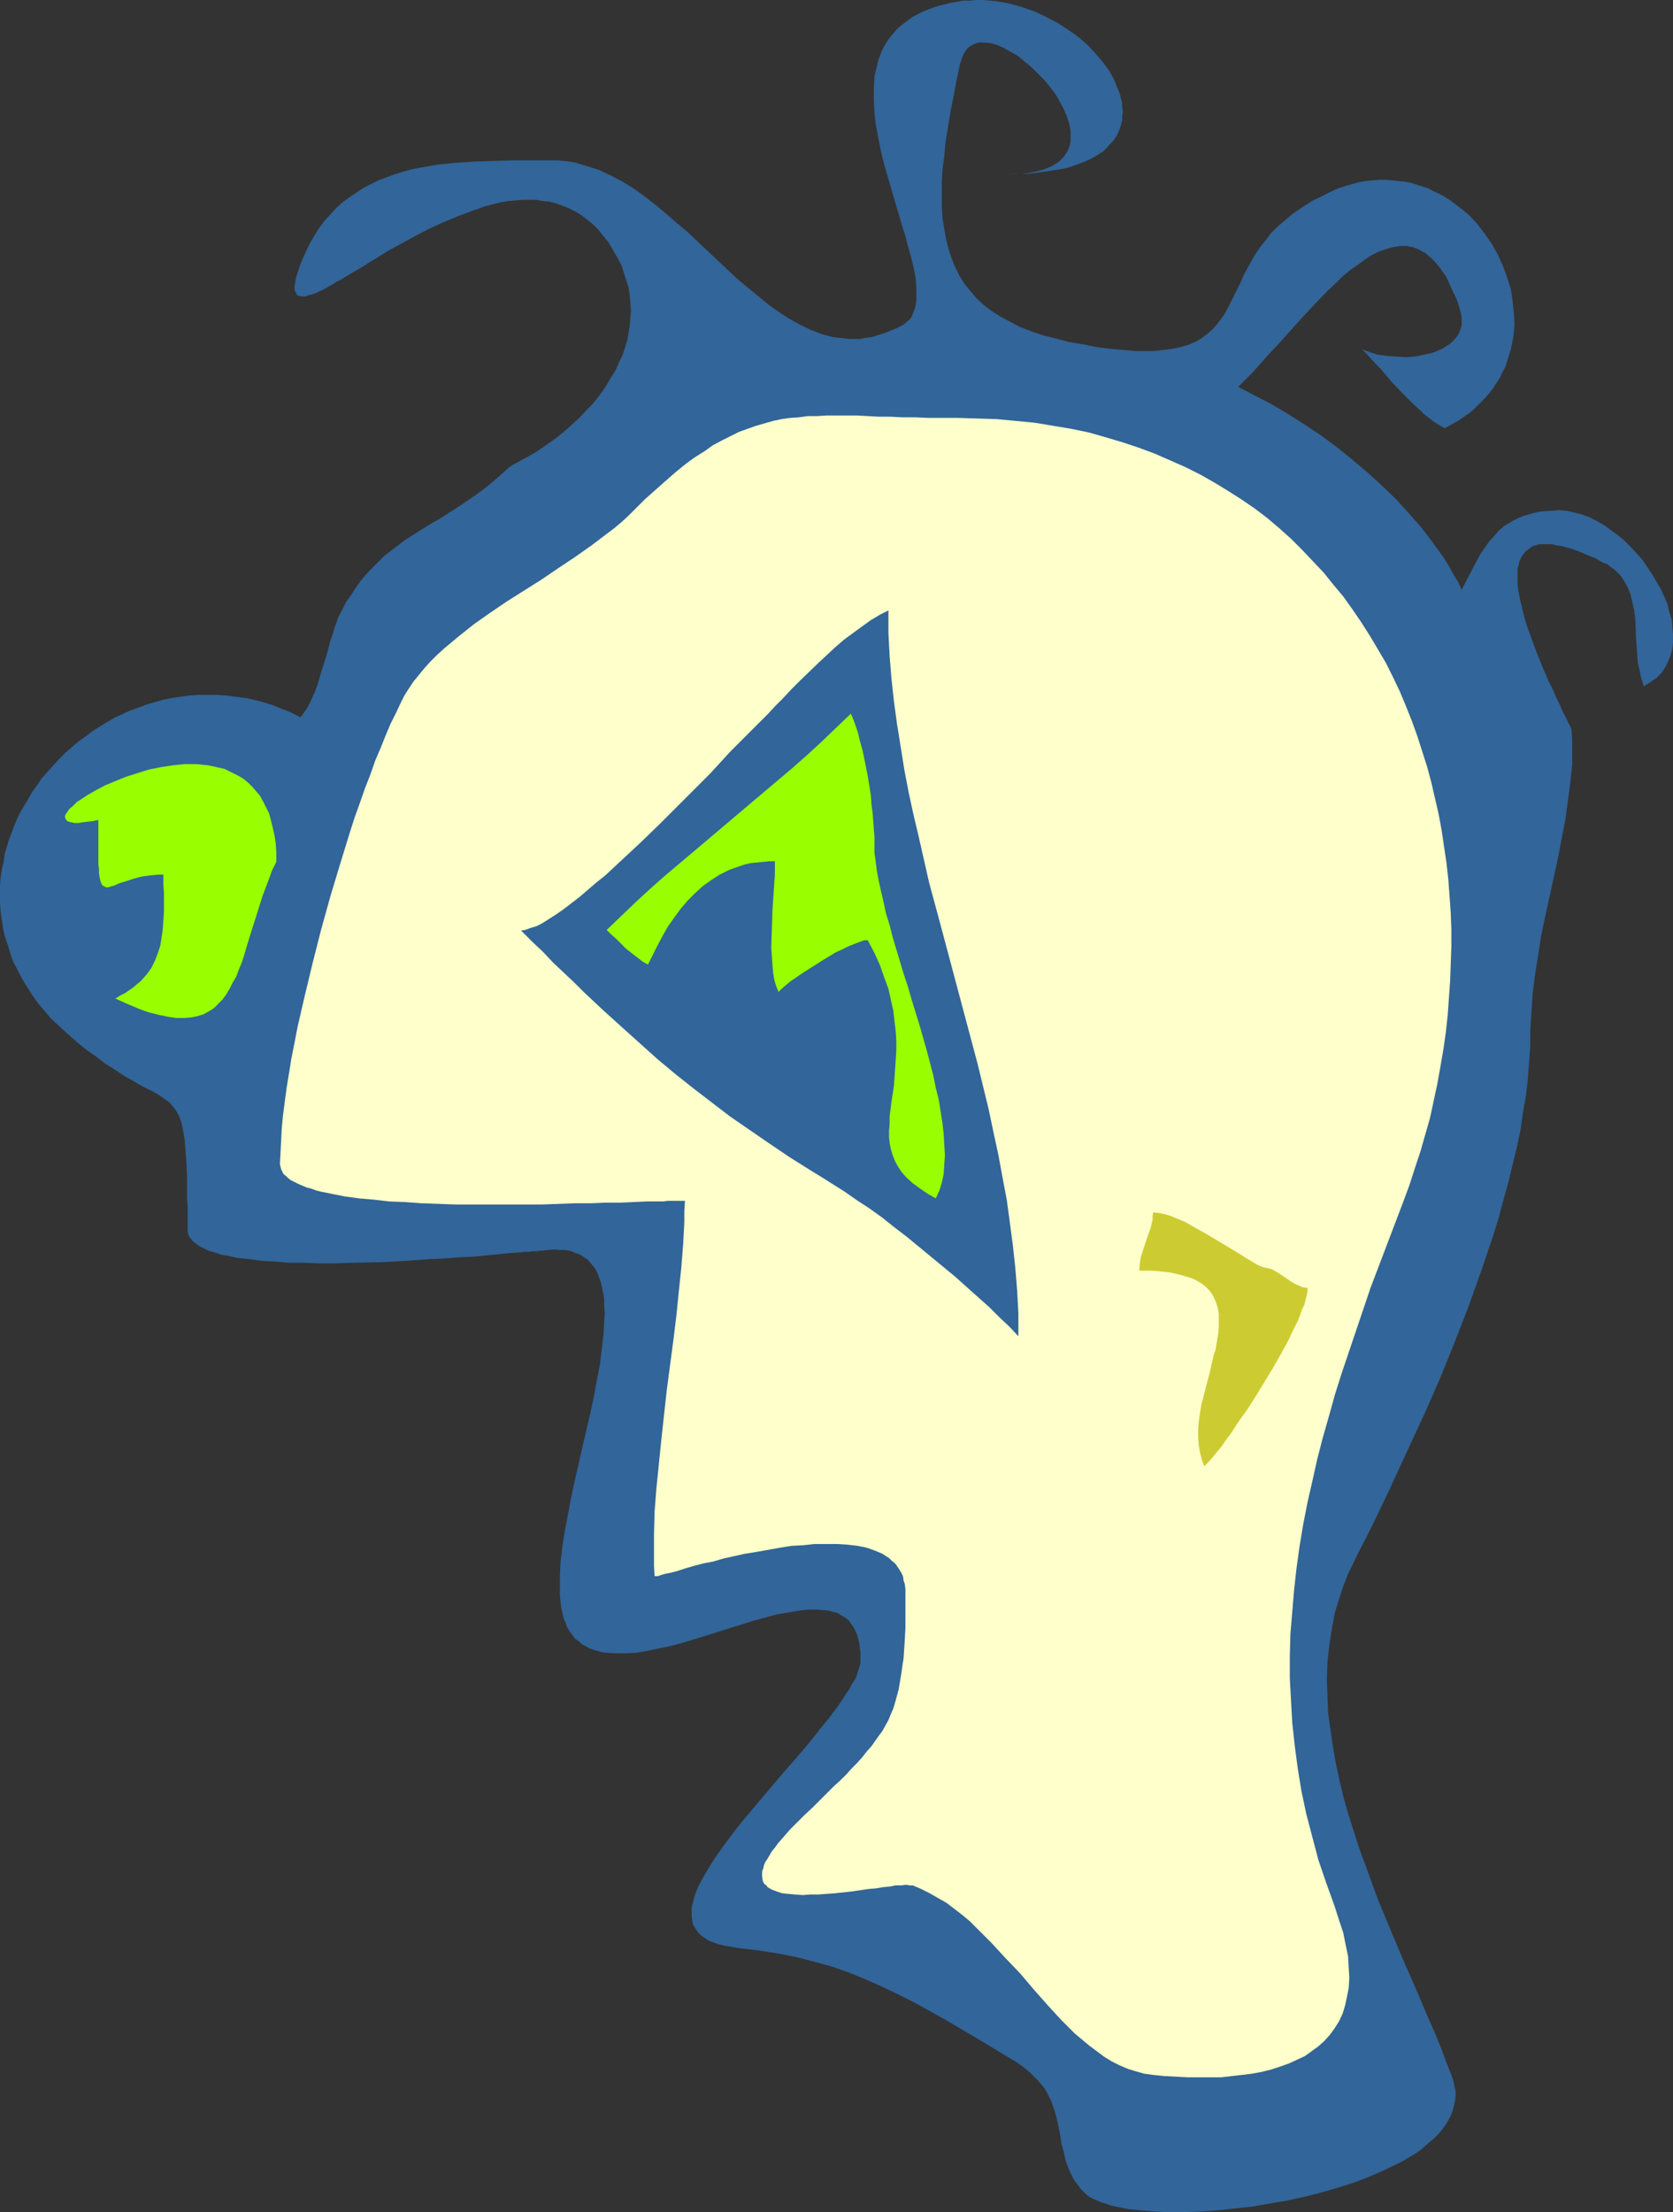
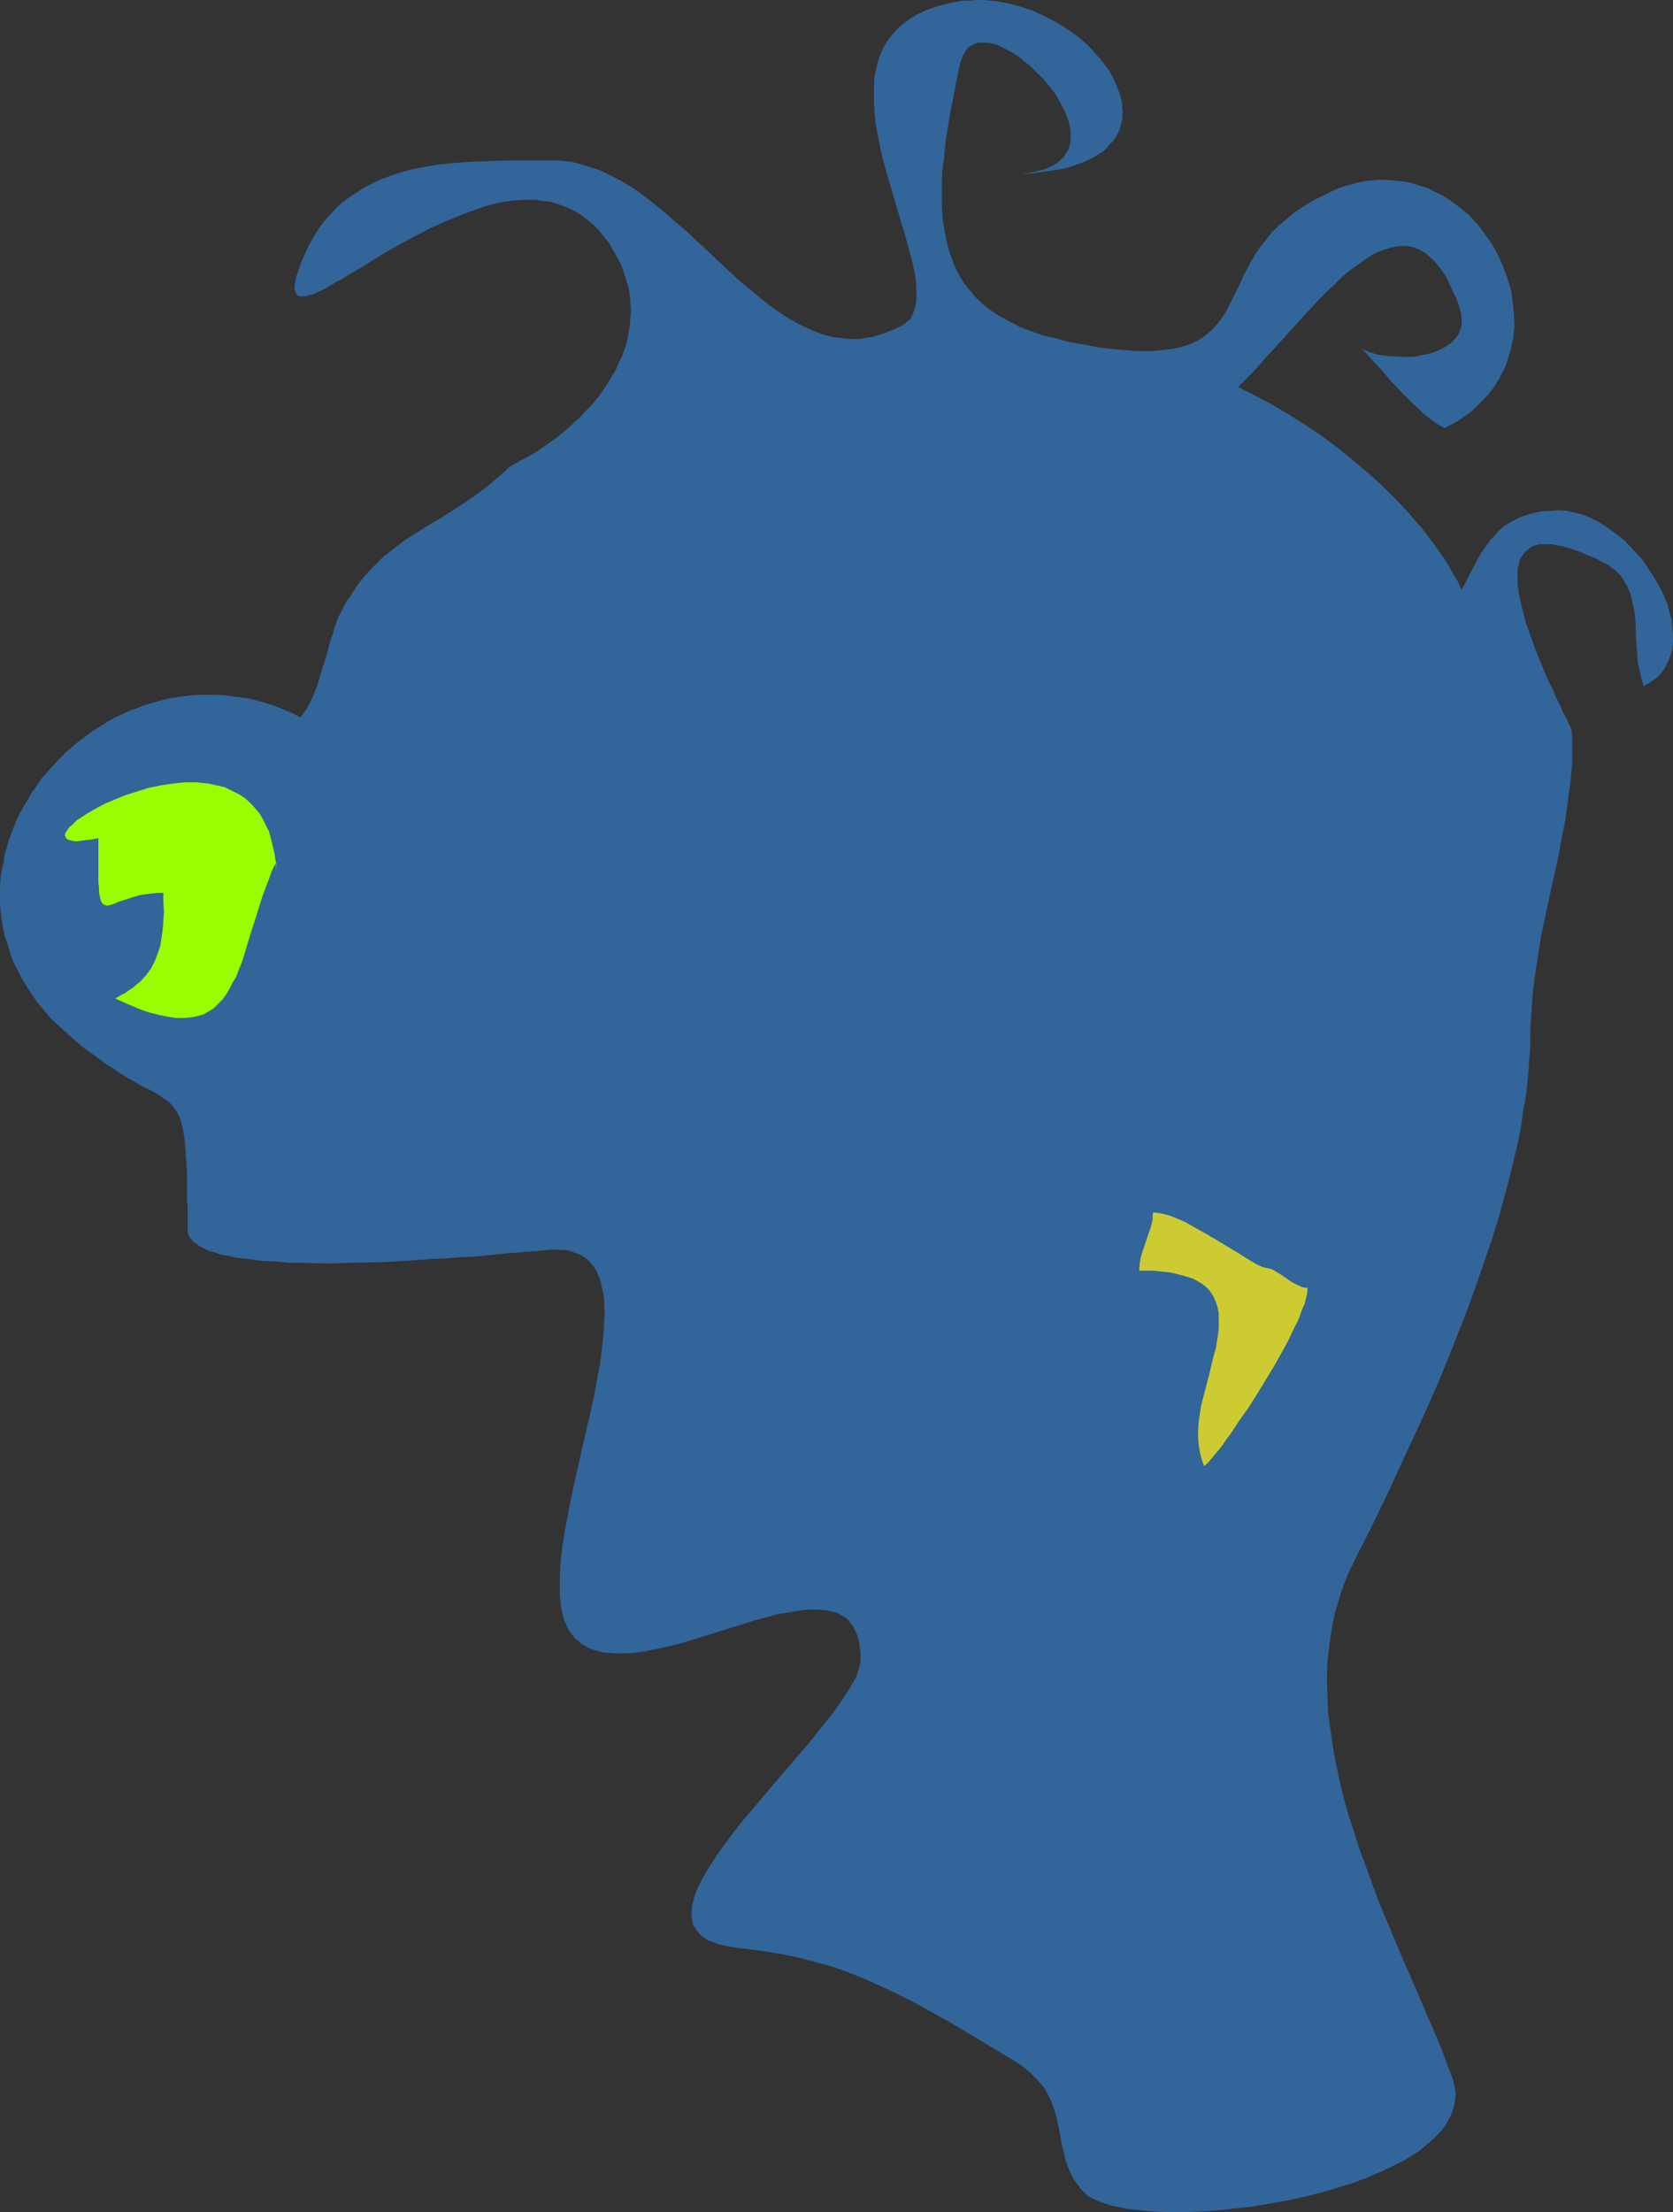
<svg xmlns="http://www.w3.org/2000/svg" xmlns:ns1="http://sodipodi.sourceforge.net/DTD/sodipodi-0.dtd" xmlns:ns2="http://www.inkscape.org/namespaces/inkscape" version="1.0" width="117.778mm" height="155.711mm" id="svg6" ns1:docname="Bulb Face.wmf">
  <rect width="100%" height="100%" fill="#333333" stroke="none" />
  <ns1:namedview id="namedview6" pagecolor="#ffffff" bordercolor="#000000" borderopacity="0.25" ns2:showpageshadow="2" ns2:pageopacity="0.0" ns2:pagecheckerboard="0" ns2:deskcolor="#d1d1d1" ns2:document-units="mm" />
  <defs id="defs1">
    <pattern id="WMFhbasepattern" patternUnits="userSpaceOnUse" width="6" height="6" x="0" y="0" />
  </defs>
  <path style="fill:#326599;fill-opacity:1;fill-rule:evenodd;stroke:none" d="m 135.725,124.102 -1.616,1.454 -1.454,1.293 -3.232,2.747 -3.07,2.262 -3.07,2.101 -3.232,2.101 -3.07,1.939 -3.07,1.778 -6.14,3.878 -2.747,2.101 -2.908,2.262 -2.585,2.585 -1.293,1.293 -1.293,1.454 -1.293,1.616 -1.131,1.616 -1.131,1.778 -1.293,1.778 -0.969,1.939 -1.131,2.101 -0.485,1.454 -0.485,1.293 -0.485,1.778 -0.646,1.778 -0.969,3.717 -1.293,4.04 -1.131,3.878 -0.646,1.778 -0.808,1.778 -0.646,1.454 -0.808,1.454 -0.808,1.131 -0.808,1.131 -2.585,-1.293 -2.424,-0.97 -2.424,-0.97 -2.585,-0.808 -2.424,-0.646 -2.424,-0.485 -2.585,-0.323 -2.424,-0.323 -2.424,-0.162 h -2.424 -2.424 l -2.424,0.162 -2.262,0.323 -2.262,0.323 -2.424,0.485 -2.262,0.646 -2.262,0.646 -2.101,0.808 -2.262,0.808 -2.101,0.97 -2.101,0.97 -1.939,1.131 -2.101,1.293 -1.777,1.131 -1.939,1.454 -1.777,1.293 -3.555,3.07 -1.616,1.616 -1.454,1.616 -1.616,1.778 -1.454,1.616 -1.293,1.939 -1.293,1.778 -1.131,1.939 -1.131,1.939 -1.131,1.939 -0.969,2.101 -0.808,2.101 -0.808,2.101 -0.646,2.101 -0.646,2.101 -0.323,2.262 -0.485,2.101 -0.323,2.101 L 0,235.761 v 2.262 2.262 l 0.162,2.262 0.323,2.262 0.323,2.101 0.485,2.262 0.808,2.262 0.646,2.262 0.808,2.262 1.131,2.101 1.131,2.262 1.293,2.101 1.454,2.262 1.454,2.101 1.777,2.101 1.777,2.101 2.101,1.939 2.101,1.939 1.454,1.293 1.293,1.131 2.585,2.101 2.585,1.778 2.262,1.778 2.101,1.293 1.939,1.293 1.777,1.131 1.777,0.97 0.808,0.485 0.808,0.485 1.454,0.808 1.454,0.646 1.131,0.646 1.131,0.646 1.131,0.808 0.969,0.646 0.808,0.646 0.646,0.808 0.646,0.808 0.646,0.97 0.485,0.97 0.485,1.293 0.323,1.293 0.323,1.616 0.323,1.778 0.162,1.939 0.162,2.262 0.162,2.424 0.162,2.909 v 1.454 1.616 3.555 l 0.162,1.778 v 6.14 0.646 l 0.162,0.646 0.323,0.808 0.485,0.485 0.485,0.646 0.646,0.485 0.646,0.485 0.808,0.485 0.969,0.485 0.969,0.485 1.131,0.323 1.131,0.323 1.293,0.485 1.293,0.162 2.908,0.646 3.232,0.323 3.393,0.485 3.555,0.162 3.716,0.323 h 4.039 l 3.878,0.162 h 4.201 l 4.201,-0.162 8.402,-0.162 8.402,-0.485 4.039,-0.323 4.039,-0.162 3.878,-0.323 3.716,-0.162 3.393,-0.323 3.232,-0.323 3.07,-0.323 2.747,-0.162 1.131,-0.162 h 1.293 l 1.131,-0.162 h 0.969 l 0.808,-0.162 h 0.808 l 0.808,-0.162 h 0.485 l 1.777,-0.162 1.616,0.162 h 1.454 l 1.454,0.323 1.131,0.485 1.293,0.485 0.969,0.646 0.969,0.646 0.808,0.97 0.808,0.97 0.646,0.97 0.485,1.131 0.485,1.293 0.323,1.131 0.646,2.909 0.162,1.616 v 1.616 l 0.162,1.778 -0.162,1.616 -0.162,3.717 -0.485,4.04 -0.485,4.04 -0.808,4.201 -0.808,4.363 -0.969,4.525 -2.1,9.049 -2.101,9.211 -0.969,4.525 -0.808,4.363 -0.808,4.201 -0.646,4.201 -0.485,4.04 -0.162,3.717 v 1.778 1.778 1.616 l 0.162,1.616 0.162,1.454 0.323,1.454 0.323,1.454 0.485,1.131 0.485,1.293 0.646,1.131 0.808,0.97 0.646,0.97 0.969,0.646 0.808,0.808 0.969,0.485 1.131,0.646 0.969,0.323 1.131,0.323 1.131,0.323 1.131,0.162 2.585,0.162 h 2.747 l 2.747,-0.162 2.908,-0.485 3.07,-0.646 3.07,-0.646 3.07,-0.808 3.232,-0.97 12.926,-4.04 3.07,-0.97 3.07,-0.808 2.908,-0.808 2.908,-0.485 2.747,-0.485 2.585,-0.323 h 2.424 l 2.262,0.162 1.131,0.162 0.969,0.323 0.969,0.162 0.808,0.485 0.808,0.485 0.808,0.485 0.808,0.646 0.485,0.808 0.646,0.808 0.485,0.97 0.485,0.97 0.323,1.131 0.323,1.293 0.162,1.293 0.162,1.454 v 1.616 0.808 l -0.162,0.808 -0.323,0.97 -0.646,2.101 -0.646,1.131 -0.646,0.97 -0.646,1.293 -0.808,1.131 -0.808,1.293 -1.777,2.585 -2.1,2.747 -2.262,2.747 -2.262,2.909 -2.585,3.07 -5.332,6.14 -5.332,6.302 -2.585,3.07 -2.585,3.07 -2.424,3.07 -2.262,3.07 -2.1,2.909 -1.777,2.747 -1.616,2.747 -0.808,1.454 -0.646,1.293 -0.485,1.131 -0.485,1.293 -0.323,1.293 -0.323,1.131 -0.162,1.131 v 0.97 0.97 l 0.162,1.131 0.162,0.97 0.485,0.808 0.485,0.808 0.646,0.808 0.646,0.646 0.969,0.646 0.969,0.646 1.293,0.485 1.293,0.485 1.454,0.323 1.777,0.323 1.777,0.323 2.747,0.323 2.747,0.323 5.17,0.808 5.009,0.97 5.009,1.293 4.686,1.293 4.524,1.616 4.363,1.778 4.363,1.939 4.363,2.101 4.201,2.101 4.363,2.424 4.363,2.424 4.363,2.585 4.363,2.585 4.524,2.747 4.847,2.909 1.454,0.97 1.293,0.97 1.131,0.97 1.131,1.131 0.969,0.97 0.969,1.131 0.808,0.97 0.646,1.131 1.131,2.262 0.808,2.262 0.646,2.262 0.485,2.262 0.485,2.424 0.323,2.262 0.646,2.262 0.485,2.262 0.808,2.101 0.969,2.101 0.646,1.131 0.808,0.97 0.646,0.97 0.969,0.97 0.646,0.646 0.808,0.646 0.969,0.485 1.131,0.485 1.131,0.485 1.131,0.323 1.293,0.485 1.454,0.323 1.616,0.323 1.616,0.323 1.616,0.162 1.777,0.162 3.555,0.323 4.039,0.162 h 4.039 l 4.363,-0.162 4.363,-0.323 4.524,-0.485 4.524,-0.485 4.686,-0.808 4.686,-0.808 4.524,-0.97 4.524,-1.131 4.363,-1.293 4.201,-1.293 4.201,-1.616 3.716,-1.616 3.716,-1.778 1.616,-0.808 1.616,-0.97 1.616,-0.97 1.454,-0.97 1.293,-1.131 1.293,-1.131 1.131,-0.97 1.131,-1.131 0.969,-1.131 0.808,-1.131 0.808,-1.293 0.646,-1.293 0.485,-1.131 0.323,-1.293 0.323,-1.454 0.162,-1.293 v -1.293 l -0.323,-1.454 -0.323,-1.454 -0.485,-1.454 -1.293,-3.232 -1.293,-3.555 -1.454,-3.555 -1.616,-3.717 -1.616,-3.717 -1.616,-3.878 -1.777,-4.04 -1.777,-4.04 -3.555,-8.403 -3.555,-8.564 -3.232,-8.888 -1.616,-4.363 -1.454,-4.525 -1.454,-4.525 -1.293,-4.525 -1.131,-4.686 -0.969,-4.525 -0.808,-4.525 -0.646,-4.525 -0.646,-4.525 -0.162,-4.525 -0.162,-4.525 0.162,-4.363 0.485,-4.525 0.646,-4.201 0.808,-4.363 1.293,-4.201 0.646,-2.101 1.616,-4.201 0.969,-1.939 1.777,-3.717 1.939,-3.717 1.939,-3.878 1.939,-4.04 1.939,-4.04 1.939,-4.201 4.039,-8.726 4.039,-8.726 4.039,-9.211 3.716,-9.211 3.716,-9.534 3.393,-9.534 3.232,-9.534 1.454,-4.686 1.293,-4.848 1.293,-4.686 1.131,-4.686 1.131,-4.686 0.969,-4.525 0.646,-4.686 0.808,-4.525 0.485,-4.363 0.323,-4.363 0.323,-4.363 v -4.201 l 0.323,-4.848 0.323,-5.009 0.646,-5.009 0.808,-5.171 0.808,-5.171 1.131,-5.333 1.131,-5.171 2.262,-10.342 0.969,-5.171 0.969,-5.009 0.646,-4.848 0.646,-4.848 0.485,-4.686 v -2.424 -2.101 -2.262 l -0.162,-2.262 v 0 -0.323 l -0.162,-0.323 -0.162,-0.323 -0.162,-0.485 -0.323,-0.485 -0.323,-0.808 -0.323,-0.646 -0.808,-1.454 -0.808,-1.939 -0.969,-1.939 -0.969,-2.262 -1.131,-2.262 -1.131,-2.585 -2.101,-5.171 -1.939,-5.333 -0.969,-2.747 -0.646,-2.585 -0.646,-2.585 -0.485,-2.424 -0.323,-2.262 v -2.262 -1.939 l 0.323,-0.97 0.162,-0.808 0.323,-0.808 0.323,-0.646 0.485,-0.646 0.485,-0.646 0.646,-0.485 0.646,-0.485 0.646,-0.485 0.808,-0.162 0.969,-0.323 h 0.969 1.131 1.293 l 1.293,0.323 1.293,0.162 1.616,0.485 1.616,0.485 1.777,0.646 1.777,0.808 2.101,0.808 1.939,1.131 1.293,0.485 0.969,0.808 0.969,0.646 0.808,0.808 0.808,0.808 0.646,0.97 1.131,1.939 0.808,1.939 0.485,2.101 0.485,2.262 0.323,2.262 0.162,4.686 0.323,4.686 0.162,2.262 0.485,2.101 0.485,2.262 0.646,1.939 1.777,-1.131 1.616,-1.131 1.293,-1.293 0.969,-1.454 0.808,-1.616 0.646,-1.616 0.485,-1.778 0.162,-1.778 v -1.939 l -0.162,-1.939 -0.162,-2.101 -0.646,-1.939 -0.485,-2.101 -0.808,-1.939 -0.969,-2.101 -1.131,-1.939 -1.131,-1.939 -1.293,-1.939 -1.293,-1.939 -1.616,-1.778 -1.616,-1.778 -1.616,-1.616 -1.777,-1.454 -1.777,-1.293 -1.777,-1.293 -1.939,-1.131 -1.939,-0.97 -2.1,-0.808 -1.939,-0.485 -2.1,-0.485 -2.101,-0.162 -1.939,0.162 -2.747,0.162 -2.262,0.485 -2.262,0.646 -1.939,0.808 -1.777,0.97 -1.616,0.97 -1.454,1.293 -1.293,1.454 -1.293,1.454 -1.131,1.616 -1.131,1.616 -0.969,1.778 -1.939,3.717 -2.1,4.04 -0.969,-2.101 -1.293,-2.101 -1.131,-2.101 -1.293,-2.101 -2.908,-4.04 -3.07,-4.04 -3.393,-3.878 -3.555,-3.878 -3.716,-3.555 -3.878,-3.555 -4.039,-3.393 -4.201,-3.393 -4.201,-3.07 -4.363,-2.909 -4.363,-2.747 -4.363,-2.585 -4.363,-2.262 -4.363,-2.262 1.939,-1.939 1.939,-1.939 3.878,-4.363 4.039,-4.363 4.039,-4.525 4.039,-4.363 3.878,-4.04 2.101,-1.939 1.939,-1.939 1.939,-1.616 2.101,-1.454 1.777,-1.293 1.939,-1.293 1.939,-0.97 1.939,-0.646 1.777,-0.485 1.777,-0.323 h 1.777 l 1.777,0.323 0.808,0.323 0.808,0.323 0.808,0.485 0.969,0.485 0.646,0.646 0.808,0.646 0.808,0.808 0.808,0.97 0.808,0.97 0.646,0.97 0.808,1.131 0.646,1.293 0.646,1.454 0.646,1.454 0.808,1.616 0.646,1.778 0.323,1.131 0.323,1.293 0.162,1.131 v 0.97 0.97 l -0.323,0.97 -0.323,0.97 -0.485,0.808 -0.485,0.646 -0.808,0.808 -0.646,0.646 -0.808,0.485 -0.969,0.646 -0.969,0.485 -1.939,0.808 -2.262,0.485 -2.424,0.485 -2.424,0.162 -2.585,-0.162 -2.424,-0.162 -2.424,-0.323 -2.101,-0.646 -2.1,-0.808 1.293,1.293 1.131,1.293 2.747,2.909 2.585,3.07 2.908,3.07 2.908,2.909 1.454,1.293 1.293,1.293 1.454,1.131 1.454,1.131 1.293,0.808 1.454,0.808 1.777,-0.97 1.777,-0.97 1.616,-1.131 1.616,-1.131 1.293,-1.131 1.293,-1.293 1.293,-1.293 1.131,-1.293 1.131,-1.454 0.808,-1.293 0.969,-1.454 0.646,-1.454 0.808,-1.454 0.485,-1.616 0.485,-1.454 0.485,-1.616 0.323,-1.616 0.323,-1.454 0.323,-3.232 -0.162,-3.232 -0.323,-3.232 -0.485,-3.232 -0.969,-3.07 -1.131,-3.07 -1.293,-2.909 -1.616,-2.909 -1.939,-2.747 -1.939,-2.585 -2.262,-2.424 -2.585,-2.101 -2.585,-1.939 -1.293,-0.808 -1.454,-0.808 -1.454,-0.646 -1.454,-0.808 -1.616,-0.485 -1.454,-0.485 -1.616,-0.485 -1.616,-0.323 -1.616,-0.162 -1.616,-0.162 -1.777,-0.162 h -1.777 l -1.777,0.162 -1.777,0.162 -1.777,0.323 -1.777,0.485 -1.777,0.485 -1.939,0.646 -1.777,0.808 -1.939,0.97 -1.616,0.808 -1.454,0.646 -2.747,1.778 -2.424,1.616 -2.101,1.778 -2.1,1.778 -1.777,1.778 -1.454,1.939 -1.454,1.778 -1.293,1.939 -1.131,1.939 -0.969,1.778 -0.969,1.778 -0.808,1.939 -0.808,1.616 -1.777,3.555 -0.808,1.616 -0.808,1.454 -0.969,1.454 -1.131,1.454 -1.131,1.293 -1.293,1.131 -1.454,1.131 -1.616,0.97 -1.777,0.808 -2.101,0.646 -2.262,0.485 -1.131,0.162 -1.293,0.162 -1.293,0.162 -1.454,0.162 h -1.616 -1.616 -1.616 l -1.777,-0.162 -1.777,-0.162 -1.939,-0.162 -4.363,-0.485 -4.039,-0.808 -3.878,-0.646 -3.555,-0.97 -3.393,-0.808 -3.232,-1.131 -2.908,-1.131 -2.747,-1.454 -2.424,-1.293 -2.262,-1.454 -2.1,-1.616 -1.939,-1.778 -1.616,-1.939 -1.616,-1.939 -1.293,-2.101 -1.131,-2.262 -0.969,-2.424 -0.808,-2.424 -0.646,-2.585 -0.485,-2.747 -0.485,-2.909 -0.162,-3.07 v -3.07 -3.393 l 0.162,-3.393 0.485,-3.555 0.323,-3.717 0.646,-3.878 0.646,-4.04 0.808,-4.04 0.808,-4.363 0.969,-4.525 0.323,-0.97 0.323,-0.97 0.323,-0.646 0.485,-0.808 0.485,-0.646 0.485,-0.485 0.646,-0.323 0.485,-0.323 0.808,-0.323 0.646,-0.162 h 0.808 0.646 l 1.616,0.162 1.777,0.485 1.777,0.808 1.777,0.97 1.939,1.131 1.777,1.454 1.777,1.454 1.777,1.778 1.777,1.778 1.454,1.778 1.454,1.939 1.131,1.939 1.131,2.101 0.808,1.939 0.646,1.939 0.323,1.939 v 0.97 0.97 0.808 l -0.162,0.808 -0.323,0.97 -0.323,0.808 -0.485,0.646 -0.485,0.808 -0.646,0.646 -0.646,0.646 -0.969,0.646 -0.808,0.485 -1.131,0.485 -1.131,0.485 -1.293,0.323 -1.293,0.323 -1.616,0.323 -1.616,0.162 h -1.777 l -1.939,0.162 2.747,-0.162 h 2.747 l 2.585,-0.323 2.262,-0.323 2.1,-0.323 2.101,-0.323 1.939,-0.485 1.777,-0.646 1.777,-0.646 1.454,-0.646 1.293,-0.646 1.293,-0.808 1.293,-0.808 0.969,-0.97 0.808,-0.97 0.808,-0.808 0.808,-1.131 0.485,-0.97 0.485,-1.131 0.323,-1.131 0.323,-1.131 v -1.131 l 0.162,-1.131 -0.162,-1.131 V 27.47 l -0.646,-2.585 -0.485,-1.131 -0.969,-2.424 -1.293,-2.424 -1.777,-2.424 -1.939,-2.262 -2.1,-2.262 L 286.961,9.857 284.214,7.918 281.468,6.14 278.398,4.525 275.328,3.07 272.096,1.939 268.703,0.97 265.148,0.323 263.371,0.162 261.755,0 h -1.939 l -1.777,0.162 h -1.777 l -3.555,0.646 -1.939,0.485 -1.777,0.485 -1.777,0.646 -1.616,0.646 -1.616,0.808 -1.454,0.808 -1.293,0.97 -1.293,0.97 -1.131,0.97 -0.969,1.131 -0.969,1.131 -0.808,1.131 -0.808,1.293 -0.646,1.293 -0.485,1.293 -0.485,1.293 -0.323,1.454 -0.323,1.293 -0.323,1.454 -0.162,3.07 v 3.07 l 0.162,3.232 0.323,3.232 0.646,3.393 0.646,3.393 0.808,3.393 0.969,3.393 1.939,6.625 1.939,6.625 0.969,3.07 0.808,3.07 0.808,2.909 0.646,2.747 0.485,2.585 0.162,2.424 v 2.262 1.131 l -0.162,0.97 -0.162,0.808 -0.323,0.97 -0.323,0.808 -0.323,0.808 -0.485,0.646 -0.646,0.485 -0.646,0.646 -0.808,0.485 -1.616,0.808 -1.616,0.646 -1.616,0.646 -1.616,0.485 -1.454,0.485 -1.616,0.162 -1.454,0.323 h -1.454 -1.616 l -1.454,-0.162 -1.454,-0.162 -1.454,-0.162 -2.908,-0.808 -2.908,-1.131 -2.747,-1.293 -2.908,-1.616 -2.747,-1.778 -2.747,-1.939 -2.747,-2.262 -2.747,-2.262 -2.747,-2.262 -2.747,-2.585 -5.332,-5.009 -5.494,-5.171 -2.908,-2.424 -2.747,-2.424 -2.747,-2.262 -2.908,-2.262 -2.908,-2.101 -2.908,-1.778 -3.07,-1.616 -3.07,-1.454 -3.07,-0.97 -3.232,-0.97 -1.616,-0.323 -1.616,-0.162 -1.616,-0.162 h -1.616 -10.341 l -5.009,0.162 -5.17,0.162 -4.847,0.323 -4.847,0.485 -4.686,0.808 -2.424,0.485 -2.262,0.646 -2.101,0.646 -2.262,0.808 -2.1,0.808 -1.939,0.97 -1.939,0.97 -1.939,1.293 -1.939,1.293 -1.777,1.293 -1.616,1.454 -1.616,1.778 -1.616,1.778 -1.454,1.939 -1.293,2.101 -1.293,2.262 -1.131,2.424 -1.131,2.585 -0.485,1.454 -0.485,1.454 -0.323,1.131 -0.162,1.131 -0.162,0.97 v 0.646 l 0.162,0.646 0.323,0.485 0.162,0.485 0.485,0.162 0.485,0.162 h 0.646 0.646 l 0.808,-0.323 0.808,-0.162 0.969,-0.323 0.969,-0.485 1.131,-0.485 1.131,-0.646 1.131,-0.646 1.293,-0.808 1.293,-0.646 2.908,-1.778 3.07,-1.778 1.454,-0.97 1.616,-0.97 3.393,-2.101 3.555,-1.939 3.555,-1.939 3.716,-1.939 3.878,-1.778 3.878,-1.616 3.878,-1.454 3.716,-1.293 3.878,-0.97 1.939,-0.323 1.939,-0.162 1.777,-0.162 h 1.939 1.777 l 1.777,0.323 1.777,0.162 1.777,0.485 1.777,0.646 1.616,0.646 1.616,0.808 1.616,0.97 1.454,1.131 1.616,1.293 1.454,1.454 1.293,1.616 1.454,1.778 1.131,1.939 1.131,1.939 1.131,2.101 0.646,1.939 0.646,2.101 0.646,1.939 0.323,2.101 0.162,1.939 0.162,2.101 -0.162,1.939 -0.162,2.101 -0.323,1.939 -0.323,1.939 -0.646,2.101 -0.646,1.939 -0.969,1.939 -0.808,1.939 -1.131,1.777 -1.131,1.939 -1.131,1.778 -1.454,1.939 -1.454,1.778 -1.616,1.616 -1.616,1.778 -1.777,1.616 -1.777,1.616 -1.939,1.616 -1.939,1.454 -4.201,2.909 -2.262,1.293 -2.424,1.293 z" id="path1" />
-   <path style="fill:#ffffcc;fill-opacity:1;fill-rule:evenodd;stroke:none" d="m 254.646,111.175 5.332,0.162 5.17,0.162 5.17,0.485 5.009,0.485 4.847,0.808 4.847,0.808 4.686,0.97 4.524,1.293 4.363,1.293 4.363,1.454 4.363,1.616 4.039,1.778 4.039,1.778 3.878,1.939 3.716,2.101 3.716,2.262 3.555,2.262 3.555,2.424 3.393,2.585 3.232,2.747 3.07,2.747 2.908,2.909 2.908,3.07 2.908,3.07 2.585,3.232 2.585,3.07 2.424,3.393 2.424,3.555 2.262,3.555 2.101,3.555 2.1,3.555 1.939,3.878 1.777,3.717 1.616,3.878 1.616,4.04 1.454,4.04 1.293,4.04 1.293,4.04 1.131,4.201 0.969,4.201 0.969,4.201 0.808,4.363 0.646,4.363 0.646,4.363 0.485,4.363 0.323,4.363 0.323,4.525 0.162,4.525 v 4.363 l -0.162,4.686 -0.162,4.525 -0.323,4.525 -0.323,4.525 -0.485,4.525 -0.646,4.525 -0.808,4.686 -0.808,4.525 -0.969,4.525 -0.969,4.525 -1.293,4.525 -1.293,4.525 -1.454,4.363 -1.454,4.525 -1.616,4.363 -4.363,11.473 -4.363,11.473 -3.878,11.473 -3.878,11.473 -1.777,5.656 -1.616,5.817 -1.616,5.656 -1.454,5.656 -1.293,5.817 -1.293,5.656 -1.131,5.817 -0.969,5.817 -0.808,5.817 -0.646,5.817 -0.485,5.817 -0.485,5.817 -0.162,5.817 v 5.979 l 0.323,5.979 0.323,5.817 0.646,5.979 0.808,6.14 0.969,5.979 1.293,6.14 1.616,6.14 1.616,6.14 2.1,6.14 2.262,6.302 1.131,3.555 1.131,3.393 0.646,3.232 0.646,3.07 0.162,3.07 0.162,2.585 -0.162,2.747 -0.485,2.424 -0.485,2.262 -0.646,2.101 -0.969,2.101 -1.131,1.778 -1.293,1.778 -1.454,1.616 -1.616,1.454 -1.777,1.293 -1.777,1.293 -2.101,0.97 -2.1,0.97 -2.262,0.808 -2.424,0.808 -2.585,0.646 -2.585,0.485 -2.585,0.323 -2.908,0.323 -2.747,0.323 h -2.908 -3.07 -2.908 l -3.07,-0.162 -3.07,-0.162 -3.232,-0.323 -2.262,-0.323 -2.262,-0.646 -2.1,-0.646 -2.262,-0.97 -1.939,-0.97 -2.101,-1.293 -1.939,-1.454 -1.939,-1.454 -1.939,-1.616 -1.939,-1.616 -1.777,-1.778 -1.939,-1.939 -3.555,-3.878 -3.716,-4.201 -3.555,-4.201 -3.878,-4.04 -3.716,-4.04 -3.878,-3.878 -1.939,-1.939 -1.939,-1.616 -2.1,-1.616 -2.101,-1.616 -2.262,-1.293 -2.262,-1.293 -2.262,-1.131 -2.262,-0.97 h -0.808 l -0.969,-0.162 -1.293,0.162 h -1.454 l -1.616,0.323 -1.777,0.162 -1.939,0.323 -1.939,0.162 -4.363,0.646 -4.524,0.485 -4.363,0.323 h -2.1 l -2.101,0.162 -2.1,-0.162 -1.777,-0.162 -1.616,-0.162 -1.454,-0.485 -1.293,-0.485 -1.131,-0.646 -0.323,-0.485 -0.485,-0.323 -0.323,-0.485 -0.162,-0.485 -0.162,-1.131 v -1.293 l 0.323,-0.808 0.162,-0.808 0.323,-0.808 0.646,-0.97 0.485,-0.808 0.646,-1.131 0.808,-0.97 0.808,-1.131 1.131,-1.293 1.131,-1.293 1.131,-1.293 1.293,-1.293 2.262,-2.262 2.262,-2.101 1.939,-1.939 1.939,-1.939 1.777,-1.778 1.777,-1.616 1.616,-1.616 1.454,-1.616 1.454,-1.454 1.293,-1.454 1.131,-1.454 1.293,-1.454 1.939,-2.747 0.969,-1.293 0.808,-1.454 0.808,-1.454 0.646,-1.616 0.646,-1.454 0.485,-1.616 0.485,-1.778 0.485,-1.778 0.323,-1.939 0.323,-1.939 0.323,-2.262 0.323,-2.101 0.162,-2.424 0.162,-2.585 0.162,-2.909 v -2.747 -3.232 -3.232 -1.293 l -0.162,-1.293 -0.323,-0.97 -0.162,-1.131 -0.485,-0.97 -0.485,-0.808 -0.646,-0.97 -0.485,-0.646 -0.808,-0.646 -0.808,-0.808 -0.808,-0.485 -0.969,-0.646 -1.939,-0.808 -2.262,-0.808 -2.424,-0.485 -2.747,-0.323 -2.585,-0.162 h -2.908 -3.07 l -3.07,0.323 -3.07,0.162 -3.07,0.485 -6.302,1.131 -3.07,0.485 -2.908,0.646 -2.908,0.646 -2.747,0.808 -2.585,0.485 -2.424,0.646 -1.131,0.323 -1.131,0.323 -1.939,0.646 -1.777,0.485 -0.808,0.162 -0.808,0.162 -0.646,0.162 -0.485,0.162 -0.485,0.162 -0.485,0.162 h -0.323 -0.162 -0.162 -0.162 l -0.162,-2.747 v -2.747 -2.747 -2.909 l 0.162,-5.979 0.485,-6.302 0.646,-6.302 0.646,-6.464 1.454,-13.25 1.777,-13.412 0.808,-6.625 0.646,-6.464 0.646,-6.14 0.485,-6.14 0.323,-5.979 v -2.909 l 0.162,-2.747 h -2.1 -1.131 -1.293 l -1.293,0.162 h -1.454 -2.908 l -3.393,0.162 -3.555,0.162 h -3.878 l -4.039,0.162 h -4.201 l -4.363,0.162 -4.363,0.162 h -4.686 -9.21 -9.21 l -4.524,-0.162 -4.524,-0.162 -4.363,-0.323 -4.201,-0.162 -4.201,-0.485 -3.716,-0.323 -3.716,-0.485 -3.232,-0.646 -1.616,-0.323 -1.616,-0.323 -1.293,-0.323 -1.293,-0.485 -1.293,-0.323 -1.131,-0.485 -1.131,-0.485 -0.969,-0.485 -0.969,-0.485 -0.646,-0.485 -0.646,-0.646 -0.646,-0.485 -0.323,-0.646 -0.323,-0.646 -0.162,-0.646 -0.162,-0.808 0.162,-2.909 0.162,-3.232 0.162,-3.232 0.323,-3.393 0.485,-3.717 0.485,-3.717 0.646,-3.878 0.646,-4.04 0.808,-4.04 0.808,-4.201 0.969,-4.201 0.969,-4.201 2.101,-8.726 2.262,-8.888 2.424,-8.726 2.585,-8.564 2.585,-8.403 1.293,-4.04 1.454,-4.04 1.293,-3.717 1.454,-3.717 1.293,-3.717 1.454,-3.393 1.293,-3.232 1.293,-3.07 1.454,-2.909 1.293,-2.747 0.969,-1.939 1.131,-1.778 1.293,-1.939 1.454,-1.778 1.454,-1.778 1.616,-1.778 1.616,-1.616 1.939,-1.778 1.939,-1.616 1.939,-1.616 4.039,-3.232 4.363,-3.07 4.524,-3.07 9.21,-5.817 4.524,-3.07 4.363,-2.909 4.363,-3.07 4.039,-3.07 1.939,-1.454 1.939,-1.616 1.777,-1.616 1.616,-1.616 2.908,-2.909 2.908,-2.585 2.747,-2.424 2.585,-2.262 2.585,-2.101 2.424,-1.778 2.585,-1.616 2.262,-1.616 2.424,-1.293 2.262,-1.131 2.262,-1.131 2.262,-0.808 2.262,-0.808 2.262,-0.646 2.262,-0.646 2.262,-0.485 2.262,-0.323 2.424,-0.162 2.262,-0.323 h 2.585 l 2.424,-0.162 h 5.332 2.747 l 2.908,0.162 2.908,0.162 h 3.07 l 3.232,0.162 h 3.393 l 3.555,0.162 h 3.716 z" id="path2" />
-   <path style="fill:#326599;fill-opacity:1;fill-rule:evenodd;stroke:none" d="m 200.679,193.586 -0.969,0.97 -1.131,1.131 -1.293,1.293 -1.454,1.454 -1.616,1.616 -1.616,1.778 -1.939,2.101 -1.777,1.939 -2.1,2.101 -2.101,2.101 -2.262,2.262 -2.262,2.262 -4.686,4.686 -4.847,4.686 -4.847,4.525 -4.686,4.363 -2.424,1.939 -2.262,1.939 -2.262,1.939 -2.1,1.616 -2.101,1.616 -2.1,1.454 -1.777,1.131 -1.777,1.131 -1.616,0.808 -1.616,0.485 -1.293,0.485 -1.131,0.162 2.908,2.909 2.908,2.747 2.747,2.909 2.747,2.585 2.747,2.585 2.585,2.585 2.585,2.424 2.585,2.424 5.009,4.525 4.847,4.363 4.686,4.201 4.847,4.04 4.686,3.717 4.847,3.717 4.847,3.717 5.17,3.555 5.17,3.555 5.494,3.717 5.655,3.555 2.908,1.778 3.07,1.939 3.07,1.939 3.232,2.262 3.232,2.101 3.393,2.424 3.232,2.585 3.393,2.585 6.463,5.332 6.463,5.333 3.07,2.747 3.07,2.747 2.908,2.585 2.747,2.747 2.585,2.424 2.424,2.585 V 349.36 l -0.323,-5.979 -0.485,-5.979 -0.646,-5.979 -0.808,-6.14 -0.808,-5.979 -1.131,-5.979 -1.131,-6.14 -1.293,-5.979 -1.293,-6.14 -2.908,-11.958 -3.232,-12.119 -6.463,-24.239 -3.232,-11.958 -2.747,-12.119 -1.454,-6.14 -1.293,-5.979 -1.131,-5.979 -0.969,-6.14 -0.969,-5.979 -0.808,-5.979 -0.646,-5.979 -0.485,-5.979 -0.323,-6.14 v -5.979 l -2.262,1.131 -2.424,1.454 -2.262,1.616 -2.424,1.778 -2.424,1.778 -2.424,2.101 -4.686,4.363 -4.686,4.525 -2.262,2.262 -2.1,2.262 -2.101,2.101 -1.939,2.101 -1.939,1.939 z" id="path3" />
-   <path style="fill:#99ff00;fill-opacity:1;fill-rule:evenodd;stroke:none" d="m 232.671,224.612 v 2.262 l 0.323,2.262 0.323,2.585 0.485,2.585 0.646,2.909 0.646,2.747 0.646,3.07 0.969,3.07 0.808,3.232 0.969,3.232 1.939,6.464 1.131,3.393 0.969,3.393 2.101,6.787 1.939,6.787 1.777,6.787 0.646,3.232 0.808,3.232 0.485,3.07 0.485,3.07 0.323,2.909 0.162,2.909 0.162,2.747 -0.162,2.424 -0.162,2.585 -0.485,2.262 -0.646,2.101 -0.969,2.101 -2.262,-1.293 -2.1,-1.454 -1.777,-1.293 -1.616,-1.454 -1.293,-1.454 -0.969,-1.454 -0.808,-1.454 -0.646,-1.616 -0.485,-1.616 -0.323,-1.616 -0.162,-1.616 v -1.778 l 0.162,-1.778 v -1.939 l 0.485,-3.878 0.646,-4.201 0.162,-2.262 0.162,-2.262 0.162,-2.424 0.162,-2.424 v -2.424 l -0.162,-2.747 -0.323,-2.747 -0.323,-2.747 -0.646,-2.909 -0.646,-2.909 -1.131,-3.07 -1.131,-3.232 -1.454,-3.232 -1.777,-3.393 h -0.485 -0.485 l -1.293,0.485 -1.293,0.485 -1.616,0.646 -1.616,0.808 -1.777,0.808 -3.716,2.262 -3.555,2.262 -1.777,1.131 -1.616,1.131 -1.454,0.97 -1.131,0.97 -1.131,0.97 -0.808,0.808 -0.646,-1.616 -0.485,-1.616 -0.323,-1.939 -0.162,-2.101 -0.162,-2.262 -0.162,-2.262 0.162,-4.848 0.162,-5.009 0.323,-4.848 0.162,-2.424 0.162,-2.101 v -1.939 -1.778 h -1.616 l -1.616,0.162 -1.616,0.162 -1.616,0.162 -1.454,0.323 -1.454,0.485 -2.747,0.97 -2.585,1.293 -2.262,1.454 -2.262,1.616 -2.1,1.939 -1.939,1.939 -1.777,2.101 -1.777,2.424 -1.616,2.262 -1.454,2.585 -1.293,2.424 -2.585,5.171 -1.454,-0.808 -1.454,-1.131 -1.454,-1.131 -1.454,-1.131 -1.454,-1.454 -1.293,-1.293 -1.293,-1.131 -1.131,-1.131 3.878,-3.717 3.878,-3.717 4.039,-3.717 4.039,-3.555 8.24,-6.948 8.402,-7.11 8.402,-7.11 8.24,-6.948 4.039,-3.555 4.039,-3.717 3.878,-3.717 3.878,-3.717 0.646,1.454 0.646,1.778 0.646,1.939 0.485,2.101 0.646,2.262 0.485,2.262 0.969,4.848 0.808,5.009 0.162,2.424 0.323,2.424 0.162,2.262 0.162,2.262 0.162,1.939 z" id="path4" />
-   <path style="fill:#99ff00;fill-opacity:1;fill-rule:evenodd;stroke:none" d="m 73.518,229.298 -1.131,2.262 -0.808,2.262 -1.777,4.686 -1.454,4.686 -1.454,4.525 -1.293,4.201 -0.646,2.262 -0.646,1.939 -0.808,1.939 -0.646,1.778 -0.969,1.616 -0.808,1.616 -0.969,1.616 -0.969,1.293 -1.131,1.131 -1.131,1.131 -1.293,0.808 -1.454,0.808 -1.616,0.485 -1.616,0.323 -1.939,0.162 h -2.101 l -2.101,-0.323 -2.424,-0.485 -2.585,-0.646 -1.454,-0.485 -1.293,-0.485 -3.07,-1.293 -1.454,-0.646 -1.777,-0.808 1.293,-0.808 1.293,-0.646 1.131,-0.808 0.969,-0.646 1.131,-0.97 0.808,-0.646 1.616,-1.778 1.293,-1.778 0.969,-1.939 0.808,-2.101 0.646,-1.939 0.323,-2.101 0.323,-2.262 0.162,-2.262 0.162,-2.424 v -4.848 l -0.162,-2.424 v -2.585 h -1.454 l -1.616,0.162 -1.293,0.162 -1.293,0.162 -1.293,0.323 -1.131,0.323 -0.969,0.323 -0.969,0.323 -1.616,0.485 -1.454,0.646 -1.131,0.323 -0.485,0.162 H 28.276 l -0.323,-0.162 -0.323,-0.162 -0.323,-0.162 -0.323,-0.485 -0.162,-0.485 -0.162,-0.485 -0.162,-0.808 -0.162,-0.97 v -1.131 l -0.162,-1.293 v -1.454 -1.616 -1.778 -6.948 l -1.616,0.323 -1.454,0.162 -1.293,0.162 -0.969,0.162 h -0.969 l -0.808,-0.162 -0.646,-0.162 -0.485,-0.162 -0.323,-0.323 -0.162,-0.323 -0.162,-0.323 v -0.323 l 0.162,-0.485 0.323,-0.485 0.323,-0.485 0.485,-0.646 0.646,-0.485 0.646,-0.646 0.646,-0.646 0.808,-0.485 1.939,-1.293 2.262,-1.293 2.424,-1.293 2.747,-1.131 2.747,-1.131 3.07,-0.97 3.07,-0.97 3.232,-0.646 3.232,-0.485 3.07,-0.323 h 3.232 l 1.454,0.162 1.616,0.162 1.454,0.323 1.454,0.323 1.454,0.323 1.293,0.646 1.293,0.646 1.293,0.646 1.293,0.808 1.131,0.97 1.131,1.131 0.969,1.131 0.969,1.131 0.808,1.454 0.808,1.616 0.808,1.616 0.485,1.778 0.485,1.939 0.485,2.101 0.323,2.101 0.162,2.424 z" id="path5" />
+   <path style="fill:#99ff00;fill-opacity:1;fill-rule:evenodd;stroke:none" d="m 73.518,229.298 -1.131,2.262 -0.808,2.262 -1.777,4.686 -1.454,4.686 -1.454,4.525 -1.293,4.201 -0.646,2.262 -0.646,1.939 -0.808,1.939 -0.646,1.778 -0.969,1.616 -0.808,1.616 -0.969,1.616 -0.969,1.293 -1.131,1.131 -1.131,1.131 -1.293,0.808 -1.454,0.808 -1.616,0.485 -1.616,0.323 -1.939,0.162 h -2.101 l -2.101,-0.323 -2.424,-0.485 -2.585,-0.646 -1.454,-0.485 -1.293,-0.485 -3.07,-1.293 -1.454,-0.646 -1.777,-0.808 1.293,-0.808 1.293,-0.646 1.131,-0.808 0.969,-0.646 1.131,-0.97 0.808,-0.646 1.616,-1.778 1.293,-1.778 0.969,-1.939 0.808,-2.101 0.646,-1.939 0.323,-2.101 0.323,-2.262 0.162,-2.262 0.162,-2.424 l -0.162,-2.424 v -2.585 h -1.454 l -1.616,0.162 -1.293,0.162 -1.293,0.162 -1.293,0.323 -1.131,0.323 -0.969,0.323 -0.969,0.323 -1.616,0.485 -1.454,0.646 -1.131,0.323 -0.485,0.162 H 28.276 l -0.323,-0.162 -0.323,-0.162 -0.323,-0.162 -0.323,-0.485 -0.162,-0.485 -0.162,-0.485 -0.162,-0.808 -0.162,-0.97 v -1.131 l -0.162,-1.293 v -1.454 -1.616 -1.778 -6.948 l -1.616,0.323 -1.454,0.162 -1.293,0.162 -0.969,0.162 h -0.969 l -0.808,-0.162 -0.646,-0.162 -0.485,-0.162 -0.323,-0.323 -0.162,-0.323 -0.162,-0.323 v -0.323 l 0.162,-0.485 0.323,-0.485 0.323,-0.485 0.485,-0.646 0.646,-0.485 0.646,-0.646 0.646,-0.646 0.808,-0.485 1.939,-1.293 2.262,-1.293 2.424,-1.293 2.747,-1.131 2.747,-1.131 3.07,-0.97 3.07,-0.97 3.232,-0.646 3.232,-0.485 3.07,-0.323 h 3.232 l 1.454,0.162 1.616,0.162 1.454,0.323 1.454,0.323 1.454,0.323 1.293,0.646 1.293,0.646 1.293,0.646 1.293,0.808 1.131,0.97 1.131,1.131 0.969,1.131 0.969,1.131 0.808,1.454 0.808,1.616 0.808,1.616 0.485,1.778 0.485,1.939 0.485,2.101 0.323,2.101 0.162,2.424 z" id="path5" />
  <path style="fill:#cccc32;fill-opacity:1;fill-rule:evenodd;stroke:none" d="m 335.919,337.079 -1.454,-0.646 -1.616,-0.97 -1.616,-0.97 -1.777,-1.131 -4.039,-2.424 -4.039,-2.424 -4.039,-2.262 -1.939,-1.131 -1.939,-0.808 -1.939,-0.808 -1.616,-0.485 -1.616,-0.323 -1.454,-0.162 -0.162,0.97 v 0.97 l -0.485,2.101 -0.646,1.778 -1.293,3.878 -0.646,1.939 -0.323,1.778 -0.162,2.101 h 1.939 1.616 l 1.777,0.162 1.454,0.162 1.454,0.162 1.454,0.323 1.293,0.323 1.131,0.323 1.131,0.323 0.969,0.323 0.969,0.485 0.808,0.485 0.808,0.485 0.808,0.646 1.131,1.131 0.969,1.454 0.646,1.454 0.485,1.454 0.323,1.778 v 1.616 1.939 l -0.162,1.778 -0.323,1.939 -0.323,2.101 -0.646,2.101 -0.969,4.201 -1.131,4.363 -1.131,4.363 -0.323,2.101 -0.323,2.101 -0.162,2.262 v 2.101 l 0.162,1.939 0.323,1.939 0.485,1.939 0.646,1.778 0.646,-0.646 0.808,-0.808 0.808,-0.97 0.808,-0.97 0.969,-1.131 0.969,-1.293 0.969,-1.454 1.131,-1.454 2.1,-3.232 2.424,-3.393 2.262,-3.555 2.262,-3.717 2.262,-3.717 2.1,-3.717 1.939,-3.555 0.808,-1.778 0.808,-1.616 0.808,-1.616 0.646,-1.616 0.485,-1.454 0.646,-1.293 0.323,-1.293 0.323,-1.293 0.162,-0.97 v -0.97 h -0.646 l -0.808,-0.162 -0.646,-0.323 -0.808,-0.323 -1.454,-0.808 -1.616,-1.131 -1.454,-0.97 -1.616,-0.97 -0.808,-0.323 -0.646,-0.162 -0.808,-0.162 z" id="path6" />
</svg>